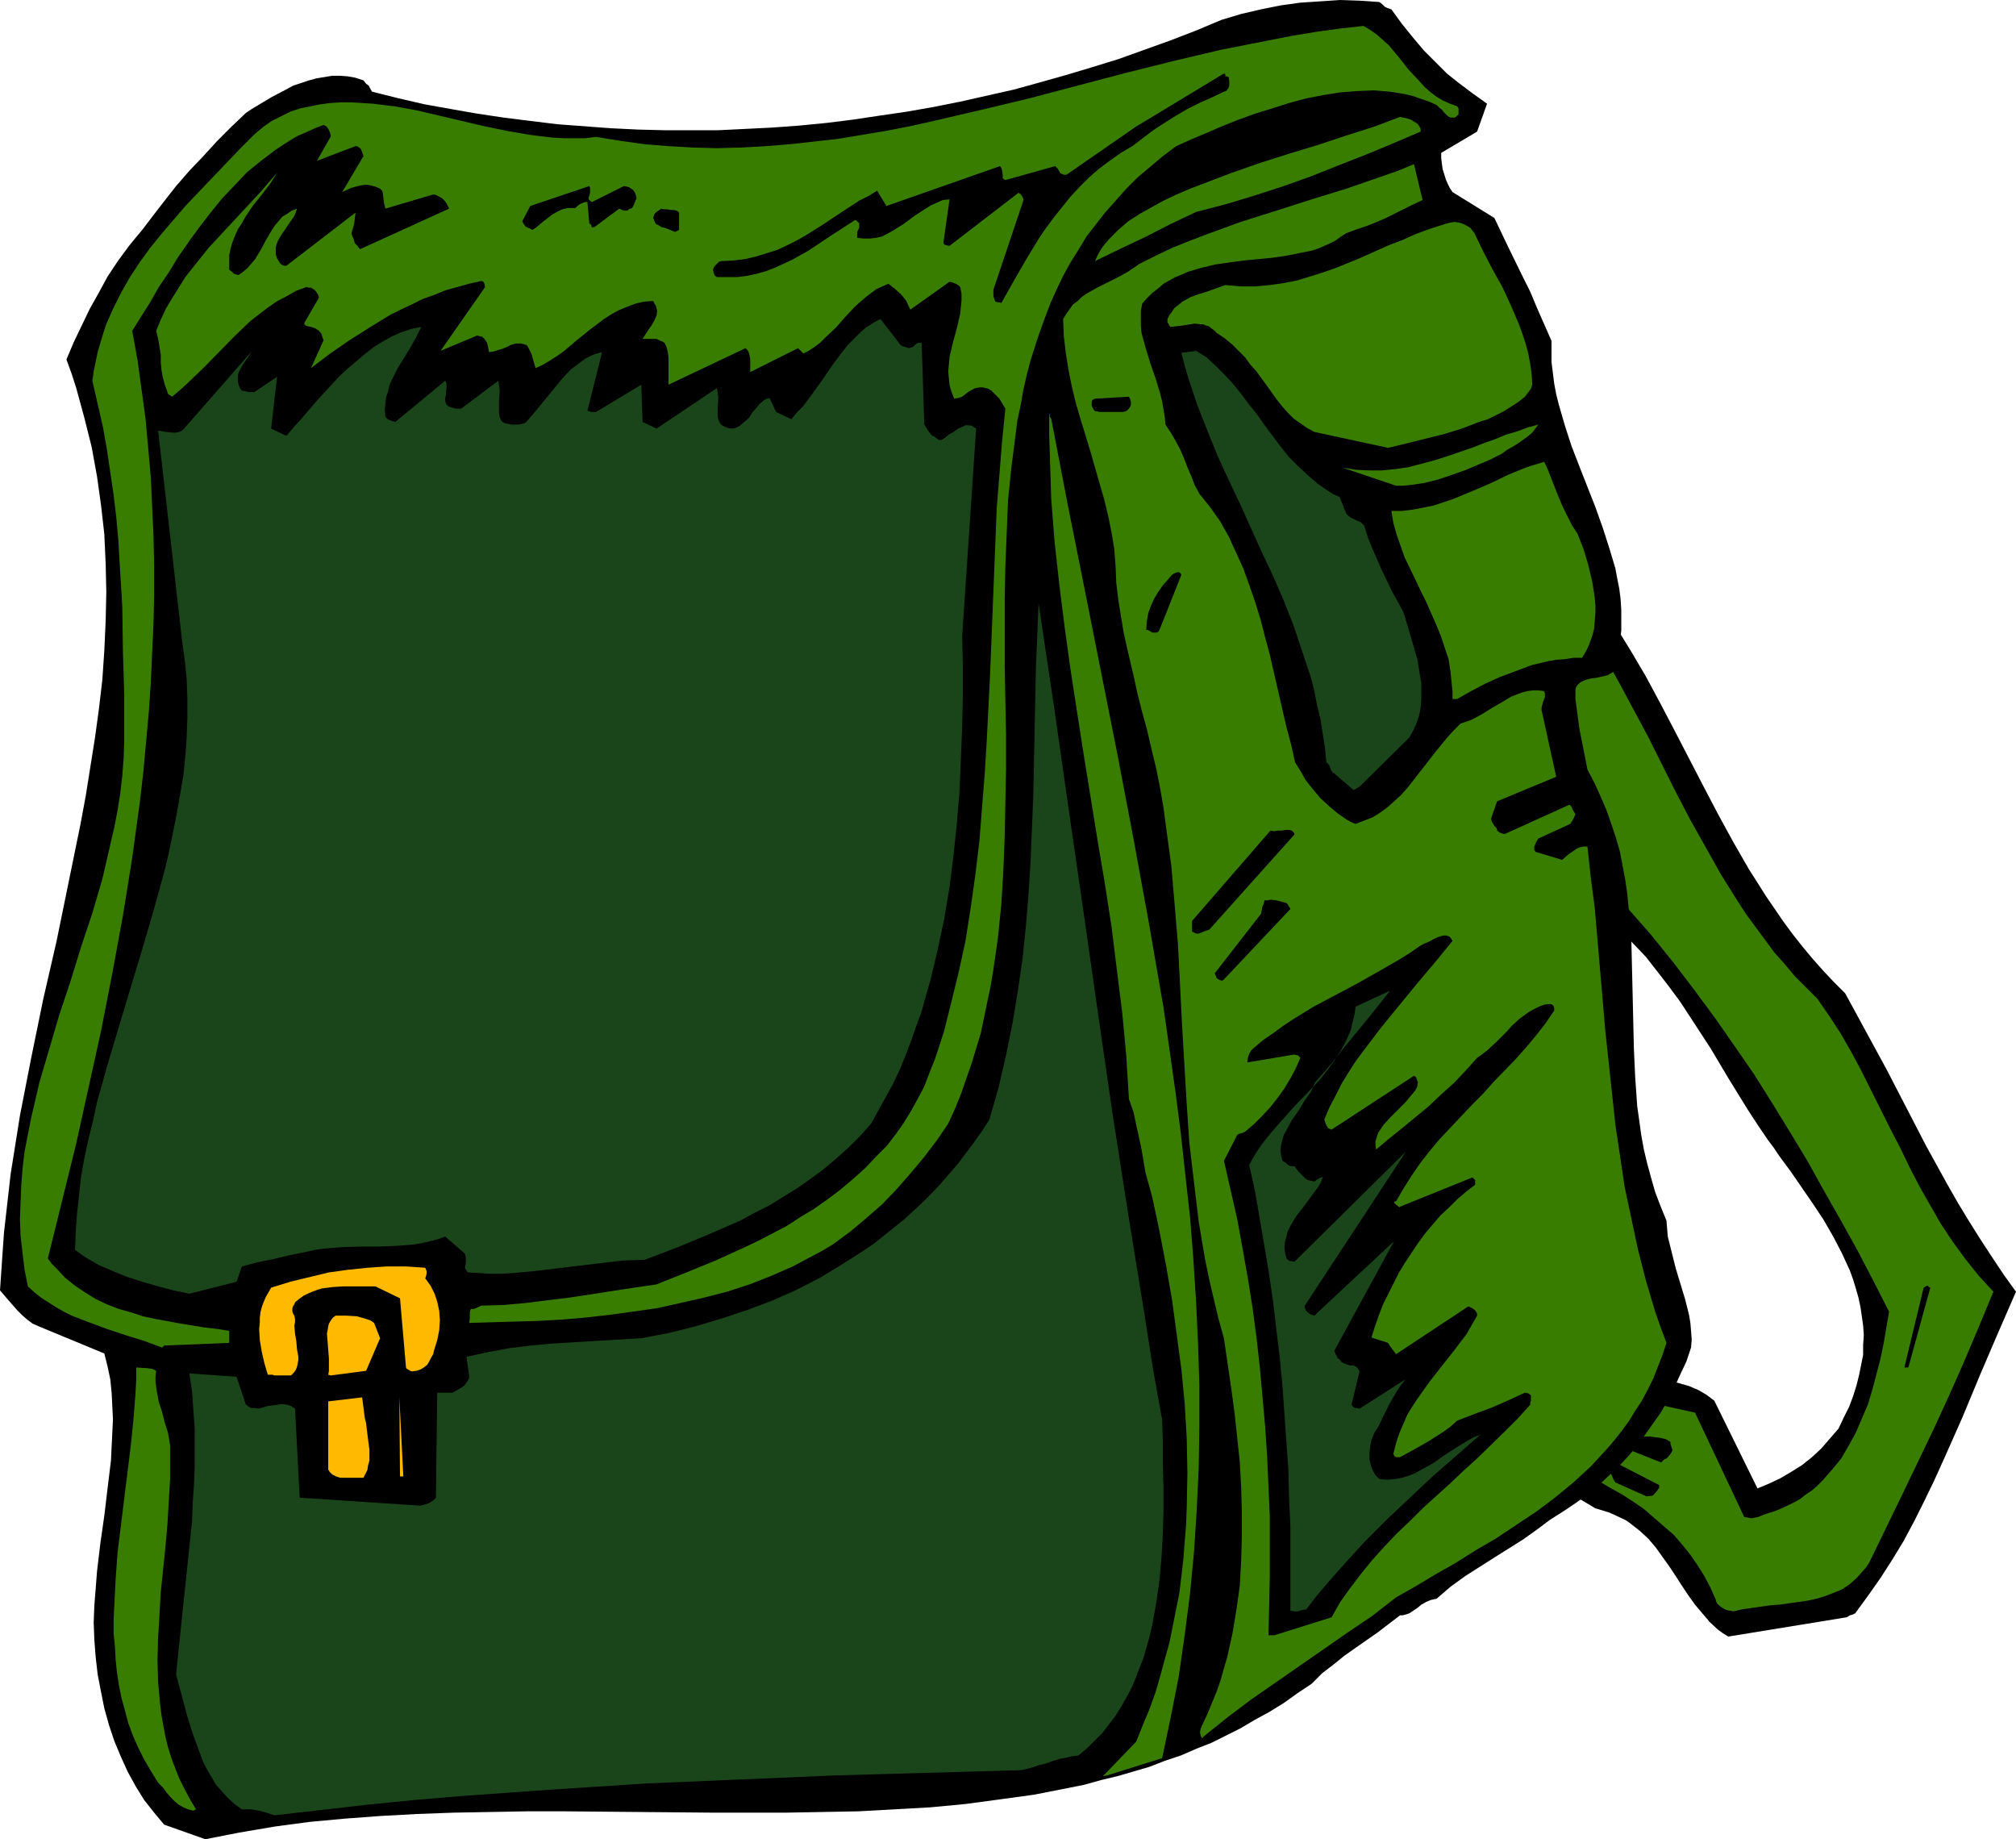
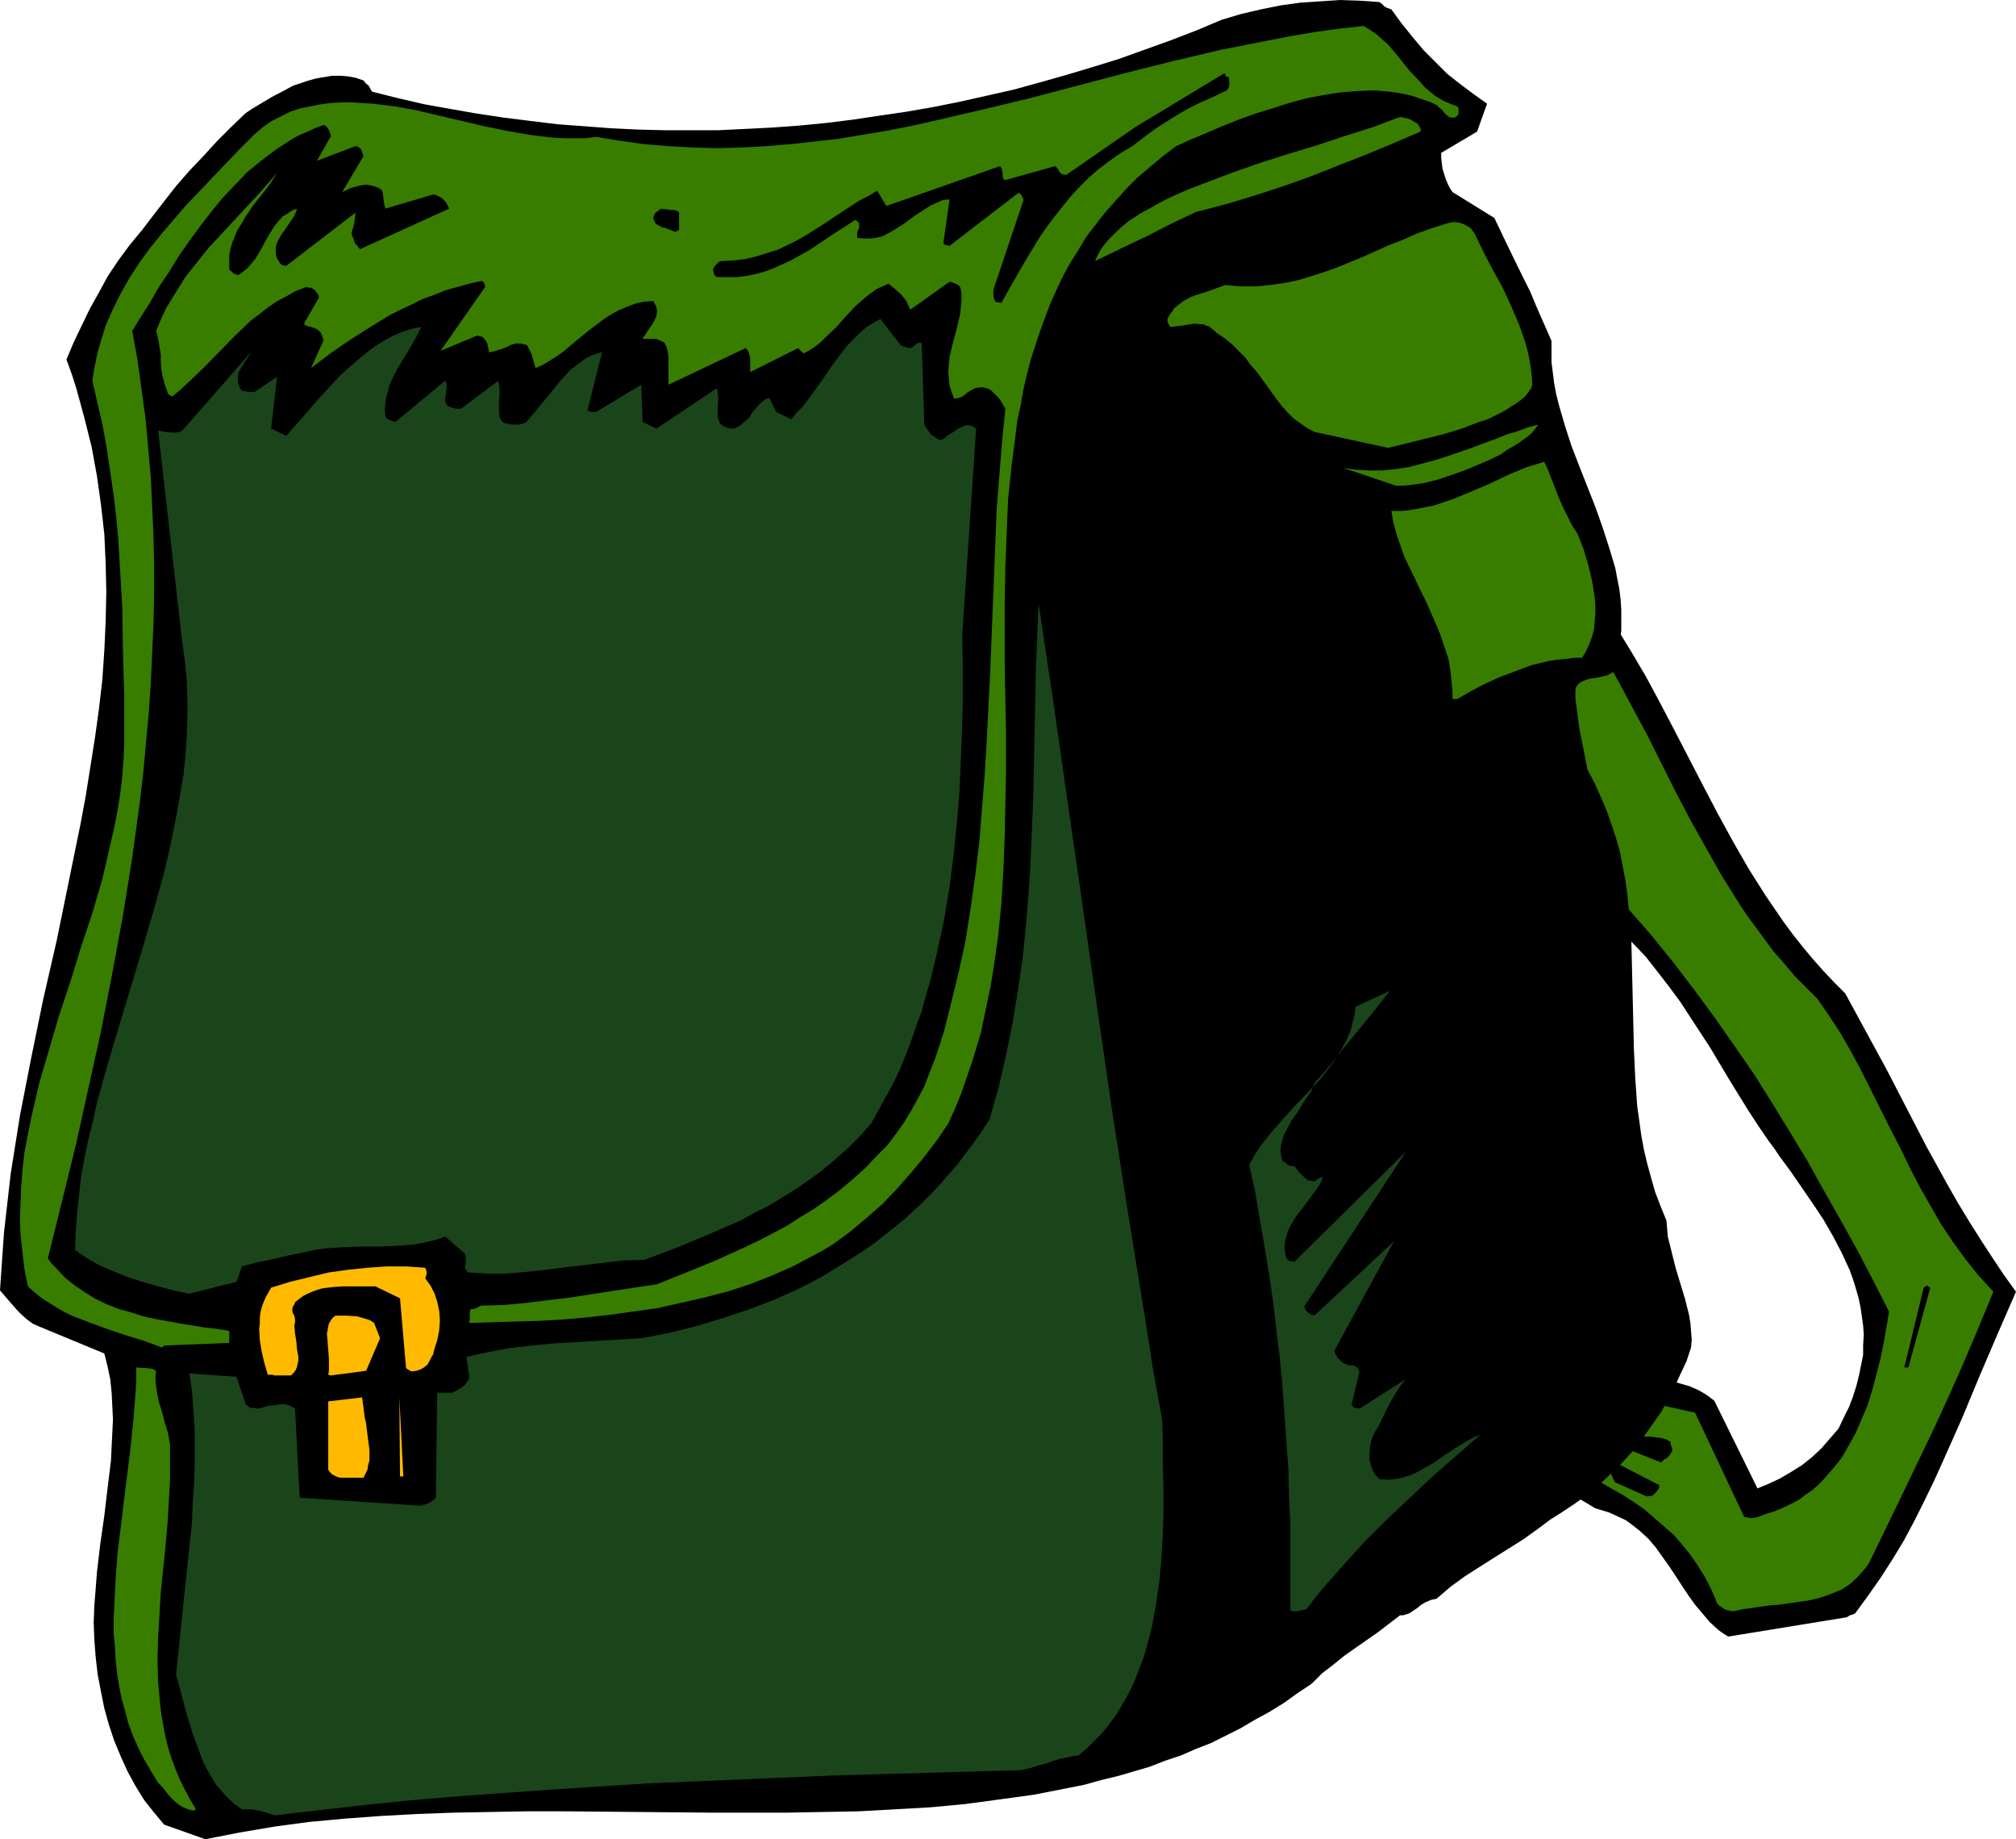
<svg xmlns="http://www.w3.org/2000/svg" xmlns:ns1="http://sodipodi.sourceforge.net/DTD/sodipodi-0.dtd" xmlns:ns2="http://www.inkscape.org/namespaces/inkscape" version="1.0" width="129.724mm" height="118.323mm" id="svg31" ns1:docname="Book Bag 04.wmf">
  <ns1:namedview id="namedview31" pagecolor="#ffffff" bordercolor="#000000" borderopacity="0.25" ns2:showpageshadow="2" ns2:pageopacity="0.0" ns2:pagecheckerboard="0" ns2:deskcolor="#d1d1d1" ns2:document-units="mm" />
  <defs id="defs1">
    <pattern id="WMFhbasepattern" patternUnits="userSpaceOnUse" width="6" height="6" x="0" y="0" />
  </defs>
  <path style="fill:#000000;fill-opacity:1;fill-rule:evenodd;stroke:none" d="m 420.321,397.928 28.765,-4.685 0.323,-0.162 0.485,-0.323 0.646,-0.162 0.646,-0.323 3.07,-4.201 3.07,-4.362 2.909,-4.524 2.747,-4.524 2.586,-4.847 2.424,-4.847 2.424,-5.008 2.262,-5.008 4.525,-10.178 4.363,-10.502 4.363,-10.178 4.363,-10.017 -2.909,-4.039 -2.909,-4.362 -2.747,-4.201 -2.747,-4.362 -2.747,-4.524 -2.586,-4.524 -5.171,-9.371 -9.696,-18.741 -5.01,-9.209 -5.01,-9.209 -2.747,-2.747 -2.586,-2.747 -2.586,-2.908 -2.424,-2.908 -2.424,-3.07 -2.262,-3.07 -4.202,-6.139 -4.202,-6.624 -3.717,-6.462 -3.717,-6.786 -3.555,-6.786 -6.949,-13.41 -3.555,-6.786 -3.555,-6.624 -3.717,-6.301 -3.878,-6.301 -4.04,-6.139 -2.101,-2.908 -2.262,-2.908 -0.162,-0.646 -0.162,-0.485 v -0.969 l -0.162,-0.969 v -0.969 l -0.323,-0.485 -0.323,-0.323 -0.323,-0.323 -0.485,-0.323 -0.97,-0.162 -0.97,-0.162 h -1.293 l -0.97,-0.162 -1.131,-0.323 -0.485,-0.323 -0.485,-0.323 h -0.485 l -0.485,0.323 -0.97,0.646 -0.323,5.332 -0.485,5.332 -0.808,11.148 -0.323,5.655 -0.323,5.655 -0.323,5.493 0.162,5.655 0.323,5.493 0.323,2.747 0.323,2.747 0.485,2.747 0.485,2.585 0.646,2.747 0.808,2.585 0.808,2.423 1.131,2.585 1.131,2.423 1.293,2.585 1.293,2.262 1.616,2.423 1.778,2.262 1.939,2.1 3.878,3.393 3.717,3.393 3.394,3.554 3.232,3.393 2.909,3.716 2.747,3.554 2.747,3.716 2.424,3.716 4.848,7.432 4.525,7.593 4.686,7.593 2.424,3.716 2.424,3.554 1.454,1.939 1.293,1.939 2.747,3.716 5.333,7.755 2.586,3.877 2.424,4.201 2.101,4.039 0.97,2.1 0.97,2.1 0.808,2.262 0.646,2.1 0.646,2.262 0.485,2.262 0.323,2.262 0.323,2.262 0.162,2.262 -0.162,2.423 v 2.423 l -0.485,2.423 -0.485,2.423 -0.646,2.585 -0.808,2.585 -0.97,2.585 -1.293,2.585 -1.293,2.747 -2.101,2.423 -2.101,2.423 -2.262,2.1 -2.424,1.939 -2.586,1.616 -2.747,1.616 -2.747,1.292 -2.747,1.131 -10.504,-21.326 -1.939,-1.454 -1.939,-1.131 -2.262,-0.969 -2.262,-0.646 -2.262,-0.646 -2.424,-0.485 -5.171,-0.808 -5.333,-0.646 -5.171,-0.969 -2.586,-0.485 -2.586,-0.808 -2.586,-0.808 -2.424,-1.131 -2.909,2.423 -2.747,2.423 -2.586,2.585 -2.424,2.908 -2.262,2.747 -2.262,2.908 -1.939,2.908 -1.778,3.07 v 0.646 l 0.162,0.646 0.162,0.485 h 0.162 v 0.162 l 3.394,1.616 3.555,1.616 3.717,1.454 7.434,3.07 3.555,1.777 3.555,1.777 3.232,1.939 1.616,0.485 1.616,0.485 1.454,0.646 2.747,1.292 1.131,0.808 2.262,1.777 2.101,1.939 1.778,2.1 1.616,2.262 1.616,2.262 1.616,2.423 1.454,2.262 1.616,2.423 1.616,2.262 1.778,2.1 1.778,2.1 2.101,1.939 1.131,0.808 z" id="path1" />
  <path style="fill:#387d00;fill-opacity:1;fill-rule:evenodd;stroke:none" d="m 421.614,391.789 2.101,-0.485 2.262,-0.323 4.525,-0.646 2.262,-0.162 2.262,-0.323 4.525,-0.646 2.262,-0.485 2.101,-0.646 2.101,-0.808 1.939,-0.808 1.939,-1.292 1.616,-1.454 1.616,-1.777 0.808,-0.969 0.646,-0.969 7.918,-16.318 7.757,-16.156 3.717,-8.078 3.717,-8.401 3.555,-8.401 3.555,-8.563 -1.778,-1.939 -1.778,-1.939 -3.232,-4.039 -3.07,-4.201 -2.909,-4.362 -2.586,-4.524 -2.586,-4.524 -2.424,-4.685 -2.262,-4.685 -2.424,-4.685 -2.424,-4.847 -4.686,-9.371 -2.424,-4.524 -2.586,-4.524 -2.747,-4.201 -2.909,-4.201 -2.747,-2.747 -2.747,-2.747 -2.424,-2.908 -2.586,-2.908 -2.262,-3.07 -2.262,-3.07 -2.262,-3.07 -2.101,-3.231 -4.04,-6.463 -3.717,-6.624 -3.717,-6.624 -3.555,-6.786 -3.394,-6.786 -3.394,-6.786 -3.555,-6.624 -3.555,-6.624 -3.555,-6.301 -4.04,-6.139 -1.939,-3.07 -2.101,-2.908 -2.262,-2.908 -2.262,-2.747 -0.485,4.039 -0.485,3.877 -0.323,4.039 -0.323,4.201 v 4.039 4.201 l 0.323,4.201 0.162,4.039 0.485,4.201 0.485,4.201 0.646,4.201 0.808,4.039 0.97,4.201 0.97,4.039 1.131,3.877 1.293,4.039 6.302,6.624 6.141,6.786 5.818,6.624 5.494,6.786 5.171,6.786 5.01,6.786 4.848,6.947 4.686,6.786 4.363,6.947 4.363,7.109 4.202,6.947 4.04,7.27 4.04,7.109 4.04,7.27 3.878,7.432 3.878,7.593 -1.293,7.593 -0.808,3.877 -0.97,3.716 -0.97,3.716 -1.131,3.716 -1.454,3.393 -1.454,3.393 -1.778,3.231 -1.778,3.07 -2.262,2.747 -2.262,2.585 -1.293,1.292 -1.293,1.131 -1.454,0.969 -1.454,1.131 -1.454,0.808 -1.616,0.808 -1.778,0.808 -1.616,0.646 -1.131,0.323 -0.97,0.323 -0.808,0.323 -0.808,0.323 -0.808,0.162 -0.808,0.162 -0.808,-0.162 -0.97,-0.162 -11.958,-25.365 -32.32,-7.109 -12.12,12.117 0.323,0.808 0.485,0.646 0.485,0.646 0.646,0.485 1.616,0.969 1.616,0.808 1.778,0.646 1.939,0.808 1.778,0.808 1.454,0.969 3.07,1.292 2.909,1.292 2.909,1.454 2.747,1.616 2.909,1.616 2.747,1.777 2.586,1.777 2.424,2.1 2.424,2.1 2.424,2.1 2.101,2.423 1.939,2.423 1.778,2.585 1.616,2.585 1.454,2.747 1.293,2.908 0.162,0.646 0.323,0.485 0.323,0.323 0.646,0.485 0.485,0.323 0.646,0.323 0.808,0.162 z" id="path2" />
  <path style="fill:#000000;fill-opacity:1;fill-rule:evenodd;stroke:none" d="m 401.899,363.677 0.162,-0.162 0.162,-0.162 0.162,-0.162 0.323,-0.323 0.485,-0.646 0.323,-0.485 v -0.646 l -10.666,-5.493 -0.323,0.162 -0.323,0.323 -0.323,0.646 -0.323,0.808 0.162,0.646 0.323,0.646 0.323,0.808 0.485,0.808 7.595,3.393 z" id="path3" />
  <path style="fill:#000000;fill-opacity:1;fill-rule:evenodd;stroke:none" d="m 404.808,354.791 0.485,-0.162 0.485,-0.485 0.485,-0.646 0.323,-0.485 0.162,-0.485 -0.162,-0.485 -0.162,-0.485 -0.162,-0.485 v -0.485 l -1.131,-0.646 -1.293,-0.323 -1.293,-0.162 -1.293,-0.162 h -2.747 l -1.454,-0.323 -1.293,-0.485 -0.485,0.162 -0.323,0.162 -0.323,0.323 -0.162,0.323 -0.323,0.969 -0.323,1.131 10.181,4.039 z" id="path4" />
  <path style="fill:#000000;fill-opacity:1;fill-rule:evenodd;stroke:none" d="m 464.115,332.495 5.333,-19.387 -0.323,-0.162 v 0 l -0.162,-0.162 v 0 l -0.162,-0.162 h -0.162 l -0.323,0.162 -0.485,0.323 -4.686,19.387 z" id="path5" />
  <path style="fill:#000000;fill-opacity:1;fill-rule:evenodd;stroke:none" d="m 49.934,447.205 8.242,-1.616 8.565,-1.454 8.403,-1.131 8.726,-0.808 8.726,-0.646 8.888,-0.485 8.888,-0.323 8.888,-0.162 8.888,-0.162 h 9.05 l 36.037,0.323 h 17.938 l 8.888,-0.162 8.726,-0.162 8.726,-0.485 8.726,-0.485 8.565,-0.808 8.403,-1.131 8.242,-1.131 8.242,-1.616 4.04,-0.808 4.04,-1.131 4.04,-0.969 3.878,-1.131 3.878,-1.131 3.717,-1.454 3.878,-1.292 3.717,-1.616 3.717,-1.454 3.555,-1.777 3.555,-1.777 3.555,-2.1 3.555,-1.939 3.394,-2.1 3.394,-2.423 3.394,-2.262 2.586,-2.585 2.747,-2.1 2.586,-2.1 2.747,-1.939 5.333,-3.716 2.747,-2.1 2.747,-2.1 h 0.646 l 0.646,-0.162 0.97,-0.323 0.97,-0.646 0.97,-0.646 0.97,-0.808 1.131,-0.646 1.131,-0.485 1.454,-0.323 3.394,-2.908 3.555,-2.585 3.555,-2.262 3.555,-2.262 6.949,-4.362 3.394,-2.423 3.232,-2.423 3.07,-1.939 2.909,-1.939 2.909,-2.1 2.747,-2.262 2.424,-2.262 2.586,-2.423 2.262,-2.423 2.262,-2.585 1.939,-2.747 1.939,-2.747 1.939,-2.747 1.616,-2.908 1.616,-3.07 1.454,-3.231 1.454,-3.07 1.131,-3.393 0.162,-1.939 -0.162,-2.1 -0.162,-1.939 -0.323,-1.939 -0.97,-3.877 -1.131,-3.716 -1.131,-3.716 -0.97,-3.877 -0.97,-3.877 -0.162,-1.939 -0.162,-1.939 -1.454,-3.554 -1.293,-3.393 -0.97,-3.393 -0.97,-3.554 -0.808,-3.393 -0.646,-3.554 -0.485,-3.554 -0.485,-3.393 -0.485,-6.947 -0.323,-6.947 -0.162,-6.947 -0.162,-6.947 -0.162,-6.786 -0.162,-6.947 -0.646,-6.786 -0.323,-3.393 -0.485,-3.393 -0.646,-3.393 -0.646,-3.393 -0.97,-3.393 -1.131,-3.393 -1.131,-3.231 -1.454,-3.393 -1.454,-3.231 -1.778,-3.393 -0.97,-5.008 -0.97,-4.847 -0.323,-2.423 -0.323,-2.423 -0.323,-2.423 v -2.262 l 0.162,-0.646 0.323,-0.485 0.485,-0.485 0.485,-0.323 1.131,-0.485 1.293,-0.323 1.293,-0.162 1.454,-0.323 1.293,-0.323 0.485,-0.323 0.646,-0.323 0.646,-2.585 0.646,-2.423 0.485,-2.585 0.323,-2.585 v -2.585 -2.423 l -0.162,-2.585 -0.323,-2.585 -0.485,-2.423 -0.485,-2.585 -1.454,-4.847 -1.616,-5.008 -1.778,-5.008 -3.878,-9.855 -1.939,-5.008 -1.616,-5.008 -1.454,-5.008 -0.646,-2.585 -0.485,-2.585 -0.323,-2.585 -0.323,-2.585 v -2.585 -2.585 l -1.778,-4.039 -1.778,-4.039 -1.616,-3.877 -1.778,-3.554 -3.555,-7.27 -3.394,-7.109 -10.181,-6.301 -0.646,-0.969 -0.485,-0.969 -0.485,-1.131 -0.808,-2.585 -0.162,-1.292 -0.162,-1.292 v -1.292 l 8.726,-5.17 2.424,-6.786 -3.394,-2.423 -3.232,-2.423 -3.07,-2.423 -2.747,-2.747 -2.909,-2.908 -2.586,-3.07 -2.747,-3.393 -2.586,-3.554 -0.485,-0.162 -0.485,-0.162 -0.646,-0.323 -0.646,-0.646 -0.646,-0.485 L 330.633,0.162 325.947,0 l -4.848,0.323 -4.848,0.323 -4.686,0.646 -4.848,0.969 -4.848,1.131 -4.848,1.454 -6.141,2.585 -6.302,2.423 -6.302,2.262 -6.302,2.262 -6.302,1.939 -6.464,1.939 -6.302,1.777 -6.464,1.777 -6.464,1.454 -6.464,1.454 -6.464,1.292 -6.464,1.131 -6.626,0.969 -6.464,0.969 -6.464,0.808 -6.626,0.646 -6.626,0.485 -6.464,0.323 -6.626,0.323 h -6.464 -6.626 l -6.464,-0.162 -6.626,-0.323 -6.464,-0.485 -6.464,-0.485 -6.626,-0.808 -6.464,-0.808 -6.464,-0.969 -6.464,-1.131 -6.302,-1.131 -6.302,-1.454 -6.464,-1.616 -0.485,-0.808 -0.323,-0.646 -0.646,-0.485 -0.646,-0.808 -1.939,-0.646 -1.778,-0.323 -1.939,-0.162 h -1.939 l -1.939,0.323 -1.939,0.323 -1.778,0.485 -1.939,0.646 -1.939,0.646 -1.778,0.969 -3.394,1.777 -3.232,1.939 -1.616,0.969 -1.454,0.969 -3.555,3.393 -3.394,3.393 -3.394,3.716 -3.394,3.554 -3.232,3.716 -2.909,3.716 -2.747,3.554 -2.586,3.393 -1.616,1.939 -1.454,1.777 -2.747,3.716 -2.586,3.877 -2.101,3.877 -2.262,4.039 -1.939,4.039 -1.939,4.039 -1.778,4.201 1.293,3.554 1.131,3.554 0.97,3.554 0.97,3.554 1.778,7.109 1.293,7.109 0.97,6.947 0.808,7.109 0.323,7.109 0.162,6.947 -0.162,7.109 -0.323,7.109 -0.485,7.109 -0.808,6.947 -0.97,7.109 -1.131,7.109 -1.131,7.109 -1.293,6.947 -2.909,14.217 -2.909,14.217 -3.232,14.056 -2.909,14.217 -2.747,14.056 -1.131,7.109 -1.131,7.109 -0.808,7.109 -0.808,7.109 -0.485,6.947 L 0,313.754 l 0.97,1.131 0.97,1.131 2.262,2.585 1.131,1.131 1.293,1.131 1.293,0.969 1.454,0.646 15.998,6.624 0.808,3.231 0.646,3.07 0.323,3.231 0.162,3.231 0.162,3.231 -0.162,3.393 -0.162,3.231 -0.162,3.393 -0.808,6.624 -0.808,6.786 -0.97,6.786 -0.808,6.786 -0.323,4.201 -0.323,4.039 -0.162,4.201 0.162,4.201 0.323,4.201 0.485,4.201 0.808,4.201 0.808,4.039 1.131,4.039 1.293,3.877 1.616,3.877 1.616,3.554 1.939,3.554 2.101,3.393 2.424,3.07 2.424,2.908 z" id="path6" />
  <path style="fill:#387d00;fill-opacity:1;fill-rule:evenodd;stroke:none" d="m 47.026,440.258 0.646,-0.323 -1.454,-2.423 -1.293,-2.423 -1.293,-2.585 -0.97,-2.423 -0.97,-2.585 -0.808,-2.585 -0.646,-2.585 -0.485,-2.585 -0.485,-2.747 -0.323,-2.585 -0.485,-5.332 -0.162,-5.493 0.162,-5.493 0.323,-5.493 0.323,-5.493 1.131,-10.986 0.485,-5.493 0.323,-5.493 0.323,-5.493 v -5.332 -1.454 -1.454 l -0.485,-2.908 -0.808,-2.585 -0.646,-2.585 -0.808,-2.423 -0.485,-2.585 -0.323,-2.423 v -1.292 l 0.162,-1.292 -0.97,-0.485 -1.293,-0.162 -2.586,-0.162 v 3.07 l -0.162,3.07 -0.485,6.301 -0.646,6.301 -0.808,6.624 -0.808,6.462 -0.808,6.624 -0.808,6.463 -0.485,6.624 -0.323,6.463 -0.162,3.393 v 3.231 l 0.323,3.231 0.162,3.07 0.323,3.231 0.485,3.07 0.646,3.231 0.808,2.908 0.808,3.07 1.131,3.07 1.293,2.908 1.454,2.908 1.616,2.747 1.778,2.908 1.131,1.131 0.485,0.646 0.485,0.646 0.97,1.131 0.97,0.969 0.97,0.808 1.131,0.646 1.131,0.485 z" id="path7" />
-   <path style="fill:#387d00;fill-opacity:1;fill-rule:evenodd;stroke:none" d="m 269.225,431.695 13.413,-4.201 2.101,-10.017 1.939,-9.855 1.454,-10.178 1.293,-10.017 0.97,-10.178 0.646,-10.017 0.485,-10.178 0.162,-10.178 v -10.178 l -0.323,-10.178 -0.485,-10.178 -0.646,-10.178 -0.808,-10.178 -1.131,-10.178 -1.131,-10.34 -1.293,-10.017 -1.454,-10.34 -1.454,-10.178 -3.555,-20.518 -3.717,-20.357 -3.878,-20.357 -8.08,-40.714 -4.04,-20.195 -3.878,-20.195 -0.162,-0.808 -0.323,-0.485 v -0.485 l -0.162,-0.162 v 5.008 l 0.162,5.17 0.162,5.17 0.162,5.17 0.808,10.34 1.131,10.34 1.293,10.34 1.454,10.502 1.616,10.502 1.616,10.34 3.394,21.003 1.778,10.502 1.616,10.502 1.293,10.502 1.293,10.34 0.97,10.34 0.646,10.502 1.131,3.231 0.646,3.07 0.646,2.908 0.646,3.07 0.97,5.655 0.808,2.908 0.808,2.908 1.778,8.401 1.616,8.401 1.454,8.401 1.131,8.401 1.131,8.401 0.808,8.401 0.485,8.401 0.162,8.401 -0.162,8.401 -0.162,4.201 -0.323,4.039 -0.323,4.201 -0.485,4.201 -0.485,4.039 -0.808,4.039 -0.808,4.039 -0.808,4.039 -1.131,4.039 -1.131,4.201 -1.131,3.877 -1.454,4.039 -1.616,3.877 -1.616,4.039 -8.08,8.401 z" id="path8" />
  <path style="fill:#ffba00;fill-opacity:1;fill-rule:evenodd;stroke:none" d="M 82.739,359.315 H 88.395 l 0.485,-0.969 0.485,-0.969 0.162,-1.131 0.323,-1.131 v -1.292 -1.292 l -0.323,-2.423 -0.323,-2.585 -0.162,-1.454 -0.323,-1.292 -0.323,-2.585 -0.323,-2.423 -8.242,0.969 v 16.641 l 0.162,0.162 0.162,0.323 0.646,0.646 0.97,0.485 0.485,0.162 z" id="path9" />
  <path style="fill:#ffba00;fill-opacity:1;fill-rule:evenodd;stroke:none" d="m 98.091,358.992 -0.97,-19.226 0.162,19.226 z" id="path10" />
  <path style="fill:#ffba00;fill-opacity:1;fill-rule:evenodd;stroke:none" d="m 66.741,334.434 h 4.04 l 0.646,-0.646 0.485,-0.646 0.323,-0.808 0.162,-0.808 0.162,-0.808 v -0.808 l -0.323,-1.777 -0.162,-1.939 -0.323,-1.939 -0.162,-1.939 0.162,-0.808 v -0.808 l -0.162,-0.808 -0.323,-0.485 -0.162,-0.485 v -0.485 -0.323 l 0.162,-0.485 0.323,-0.485 0.162,-0.485 0.97,-0.808 1.131,-0.808 0.97,-0.485 1.131,-0.485 1.293,-0.485 1.131,-0.323 2.586,-0.323 2.586,-0.162 h 7.757 l 5.979,2.908 1.454,16.802 0.162,0.323 0.323,0.162 0.485,0.323 0.485,0.162 1.131,-0.162 0.97,-0.323 0.808,-0.485 0.808,-0.646 0.485,-0.808 0.485,-0.969 0.485,-0.808 0.162,-0.808 0.808,-2.585 0.485,-2.423 0.162,-2.423 -0.162,-2.262 -0.485,-2.262 -0.646,-1.939 -0.97,-1.939 -1.293,-1.777 0.162,-0.485 0.162,-0.646 v -0.646 l -0.323,-0.808 -4.686,-0.323 h -4.686 l -4.686,0.323 -4.686,0.485 -4.686,0.646 -4.686,1.131 -4.686,1.131 -4.686,1.454 -0.646,1.131 -0.646,1.131 -0.485,1.131 -0.485,1.292 -0.323,1.292 -0.162,1.292 v 1.292 l -0.162,1.454 0.162,2.747 0.485,2.908 0.646,2.747 0.808,2.747 h 0.646 0.162 0.323 z" id="path11" />
  <path style="fill:#ffba00;fill-opacity:1;fill-rule:evenodd;stroke:none" d="m 80.477,334.434 8.565,-1.131 3.394,-7.917 -1.454,-3.716 -0.97,-0.646 -0.97,-0.323 -1.131,-0.323 -1.131,-0.323 -2.586,-0.162 h -2.586 l -0.646,0.485 -0.485,0.646 -0.485,0.808 -0.162,0.646 -0.162,0.969 -0.162,0.808 0.162,1.939 0.162,2.1 0.162,1.939 v 2.1 0.969 l -0.162,0.969 z" id="path12" />
  <path style="fill:#387d00;fill-opacity:1;fill-rule:evenodd;stroke:none" d="m 39.915,327.164 15.837,-0.646 v -2.908 l -2.909,-0.485 -2.909,-0.323 -5.979,-0.969 -6.141,-1.131 -3.07,-0.646 -2.909,-0.969 -2.909,-0.808 -2.909,-1.131 -2.747,-1.292 -2.586,-1.616 -2.424,-1.616 -2.424,-1.939 -2.101,-2.262 -1.131,-1.131 -0.97,-1.292 3.394,-13.733 3.394,-13.733 3.07,-13.894 3.07,-13.894 2.747,-14.056 2.586,-14.056 2.262,-14.056 0.97,-7.109 0.97,-7.109 0.808,-7.109 0.646,-7.109 0.646,-7.109 0.485,-7.109 0.323,-7.109 0.323,-7.109 0.162,-7.109 v -7.109 l -0.162,-7.27 -0.323,-7.109 -0.323,-6.947 -0.646,-7.27 -0.646,-7.109 -0.97,-7.109 -0.97,-7.109 -1.293,-7.109 2.101,-3.393 2.262,-3.554 2.101,-3.716 2.424,-3.554 2.262,-3.716 2.586,-3.716 2.586,-3.554 2.747,-3.554 2.747,-3.393 3.07,-3.231 3.07,-3.231 3.394,-2.747 3.394,-2.585 1.939,-1.292 1.778,-1.131 1.939,-1.131 1.939,-0.808 2.101,-0.969 2.101,-0.808 0.323,0.162 0.323,0.162 0.485,0.646 0.323,0.646 0.162,0.485 0.162,0.646 -3.394,5.978 9.373,-3.554 h 0.323 l 0.323,0.162 0.646,0.485 0.323,0.808 0.323,0.969 -5.171,8.724 2.101,-0.969 1.131,-0.323 1.293,-0.323 1.293,-0.162 1.131,0.162 1.131,0.323 1.131,0.485 0.485,0.485 0.162,0.485 0.162,1.292 0.162,1.292 0.162,0.646 0.162,0.646 11.474,-3.393 h 0.646 l 0.646,0.323 0.646,0.323 0.485,0.323 0.485,0.485 0.485,0.646 0.646,1.292 -21.654,9.855 -0.323,-0.323 -0.323,-0.485 -0.646,-0.646 -0.323,-1.131 -0.323,-0.646 -0.162,-0.646 0.323,-1.131 0.323,-1.131 0.162,-1.292 0.162,-1.454 -16.806,12.925 h -0.485 l -0.485,-0.162 -0.485,-0.323 -0.323,-0.485 -0.485,-0.808 -0.323,-0.969 v -0.808 -0.808 l 0.162,-0.808 0.323,-0.808 0.808,-1.454 1.131,-1.616 0.97,-1.454 1.131,-1.616 0.323,-0.808 0.323,-0.969 -1.293,0.485 -1.131,0.808 -1.131,0.646 -0.808,0.969 -0.97,1.131 -0.646,0.969 -1.454,2.423 -1.293,2.423 -1.454,2.423 -0.97,1.131 -0.808,0.969 -1.131,0.969 -1.131,0.808 -0.646,-0.162 -0.485,-0.162 -0.485,-0.485 -0.646,-0.485 v -1.777 -1.777 l 0.323,-1.616 0.485,-1.616 0.646,-1.616 0.646,-1.454 0.97,-1.454 0.808,-1.454 1.939,-2.908 2.101,-2.585 2.101,-2.747 1.616,-2.585 -4.04,4.685 -4.202,4.524 -4.202,4.524 -4.202,4.524 -3.878,4.847 -1.778,2.262 -1.616,2.585 -1.616,2.585 -1.454,2.423 -1.293,2.747 -1.131,2.747 0.485,1.939 0.323,1.939 0.323,1.939 v 1.939 l 0.162,1.777 0.323,1.777 0.485,1.777 0.646,1.777 v 0.162 l 0.162,0.323 0.485,0.323 0.485,0.323 1.939,-1.616 1.939,-1.777 3.878,-3.716 7.434,-7.593 3.878,-3.716 2.101,-1.616 2.101,-1.616 2.101,-1.454 2.424,-1.292 2.262,-1.292 2.586,-0.969 0.646,0.162 h 0.485 l 0.808,0.485 0.323,0.323 0.323,0.485 0.323,0.485 0.162,0.646 -3.555,6.139 v 0.323 l 0.323,0.323 0.485,0.162 0.808,0.162 0.97,0.323 0.808,0.485 0.485,0.485 0.323,0.485 0.162,0.646 0.323,0.808 -3.07,6.786 4.686,-3.554 4.686,-3.231 4.848,-3.07 5.01,-3.07 2.586,-1.292 2.747,-1.292 2.586,-1.292 2.747,-0.969 2.747,-1.131 2.909,-0.808 2.909,-0.808 2.909,-0.646 h 0.323 l 0.323,0.323 0.162,0.323 0.162,0.808 -10.827,15.51 8.888,-3.716 0.646,0.162 0.646,0.162 0.485,0.485 0.323,0.485 0.323,0.485 0.162,0.646 0.323,1.616 1.131,-0.162 0.97,-0.323 1.131,-0.323 1.131,-0.485 0.97,-0.485 1.131,-0.323 h 1.293 l 0.646,0.162 0.646,0.162 0.323,0.323 0.323,0.646 0.323,0.646 0.323,0.646 0.485,1.777 0.485,1.616 1.778,-0.808 1.616,-0.969 1.778,-1.131 1.616,-1.131 3.232,-2.747 1.616,-1.292 1.616,-1.292 3.394,-2.585 1.778,-1.131 1.778,-0.969 1.939,-0.808 2.101,-0.808 2.101,-0.485 2.262,-0.162 0.323,0.646 0.323,0.485 0.162,0.646 0.162,0.646 -0.162,1.131 -0.485,1.131 -0.646,1.131 -0.808,1.131 -1.454,2.262 h 3.394 l 0.97,0.485 0.485,0.162 0.485,0.323 0.485,0.969 0.323,1.292 0.162,1.292 v 1.292 1.292 4.039 l 18.746,-8.886 0.485,0.485 0.323,0.646 0.162,0.646 0.162,0.808 v 1.616 1.616 l 11.635,-5.816 0.485,0.485 0.323,0.323 0.485,0.485 1.293,-0.646 1.454,-0.969 1.293,-0.969 1.293,-1.292 2.586,-2.423 2.262,-2.585 2.424,-2.585 1.293,-1.131 1.293,-1.131 1.293,-0.969 1.293,-0.969 1.454,-0.646 1.454,-0.646 1.616,1.292 1.454,1.292 0.646,0.808 0.646,0.808 0.485,1.131 0.485,0.969 9.534,-6.786 0.646,0.162 0.808,0.323 0.646,0.323 0.485,0.485 0.323,1.616 v 1.616 l -0.162,1.616 -0.162,1.616 -0.808,3.554 -0.97,3.554 -0.808,3.393 -0.162,1.777 -0.162,1.777 0.162,1.777 0.162,1.616 0.485,1.616 0.646,1.616 0.97,-0.162 0.97,-0.323 1.454,-1.131 0.808,-0.485 0.97,-0.485 1.131,-0.162 h 0.646 l 0.646,0.162 0.646,0.162 0.808,0.485 0.646,0.646 0.646,0.646 0.646,0.646 0.485,0.808 0.485,0.808 0.485,0.808 -0.808,8.078 -0.646,8.078 -0.646,8.078 -0.323,8.078 -0.646,16.156 -0.646,16.156 -0.808,15.995 -0.485,8.078 -0.646,8.078 -0.646,8.24 -0.97,8.078 -1.131,8.078 -1.293,8.24 -1.616,7.432 -1.778,7.27 -1.778,7.109 -1.131,3.554 -1.131,3.393 -1.293,3.231 -1.293,3.393 -1.616,3.07 -1.616,2.908 -1.778,2.908 -1.939,2.747 -2.101,2.747 -2.424,2.423 -2.909,3.07 -3.07,2.747 -3.07,2.585 -3.232,2.423 -3.232,2.262 -3.232,1.939 -3.232,2.1 -3.394,1.777 -3.394,1.777 -3.394,1.616 -7.11,3.231 -7.11,2.908 -7.272,2.908 -5.494,0.808 -5.333,0.808 -5.171,0.808 -5.333,0.808 -5.333,0.646 -5.171,0.646 -5.333,0.485 -5.494,0.162 -0.97,0.485 -0.808,0.323 h -0.323 -0.323 l -0.162,0.162 v 0 l -0.162,0.646 v 1.616 l -0.162,0.969 5.494,-0.162 5.494,-0.162 5.656,-0.162 5.818,-0.323 5.656,-0.485 5.818,-0.646 5.818,-0.808 5.818,-0.808 5.818,-1.292 5.656,-1.292 5.656,-1.454 5.494,-1.777 5.333,-2.1 5.171,-2.262 2.424,-1.292 2.424,-1.292 2.424,-1.292 2.424,-1.454 4.202,-3.07 4.04,-3.393 3.878,-3.393 3.555,-3.716 3.394,-3.877 3.232,-3.877 3.07,-4.039 2.747,-4.039 1.616,-3.554 1.454,-3.554 1.293,-3.716 1.293,-3.716 1.131,-3.716 1.131,-3.716 0.808,-3.877 1.616,-7.755 0.646,-3.877 1.131,-7.917 0.808,-8.078 0.485,-8.078 0.323,-8.24 0.162,-8.24 0.162,-8.24 v -8.24 l -0.323,-16.641 v -8.24 -8.078 l 0.162,-8.078 0.323,-8.078 0.323,-7.917 0.808,-7.917 0.97,-7.593 0.485,-3.877 0.808,-3.716 0.646,-3.716 0.808,-3.554 0.97,-3.716 1.131,-3.554 1.131,-3.393 1.293,-3.554 1.293,-3.393 1.454,-3.231 1.616,-3.393 1.778,-3.231 1.939,-3.07 1.939,-3.231 2.262,-2.908 2.262,-2.908 2.586,-2.908 2.586,-2.908 2.747,-2.747 3.07,-2.585 3.07,-2.585 3.232,-2.423 3.555,-1.616 3.878,-1.616 3.717,-1.616 4.04,-1.616 4.04,-1.454 4.202,-1.292 4.04,-1.292 4.202,-1.131 4.202,-0.808 4.04,-0.646 4.202,-0.323 4.04,-0.162 1.939,0.162 1.939,0.162 2.101,0.323 1.778,0.323 1.939,0.485 1.778,0.646 1.939,0.646 1.778,0.808 0.646,0.646 0.646,0.485 0.485,0.646 0.485,0.485 0.323,0.323 0.485,0.323 0.323,0.162 h 0.485 0.485 l 0.323,-0.162 0.323,-0.323 0.323,-0.323 v -0.485 -0.485 -0.485 l -0.323,-0.485 -1.778,-0.646 -1.778,-0.808 -1.616,-0.969 -1.454,-1.131 -1.293,-1.131 -1.293,-1.454 -2.586,-2.747 -2.424,-3.07 -2.424,-2.908 -1.454,-1.292 -1.454,-1.292 -1.616,-1.131 -1.616,-0.969 -5.818,0.646 -5.818,0.808 -5.818,0.969 -5.818,1.131 -11.474,2.262 -11.635,2.747 -11.635,2.908 -11.635,3.07 -11.635,3.07 -11.474,2.747 -11.797,2.747 -5.818,1.292 -5.818,1.131 -5.818,0.969 -5.818,0.969 -5.818,0.646 -5.818,0.646 -5.979,0.485 -5.818,0.323 -5.979,0.162 -5.818,-0.162 -5.818,-0.323 -5.979,-0.485 -5.818,-0.808 -5.979,-0.969 -2.586,0.323 h -2.586 -2.747 l -2.747,-0.162 -2.747,-0.323 -2.586,-0.323 -5.656,-0.969 -5.494,-1.131 -5.494,-1.292 -5.494,-1.292 -5.494,-1.292 -5.333,-0.969 -2.747,-0.323 -2.586,-0.323 -2.586,-0.162 -2.586,-0.162 h -2.586 l -2.586,0.162 -2.424,0.323 -2.424,0.485 -2.424,0.485 -2.424,0.808 -2.262,1.131 -2.262,1.131 -2.101,1.454 -2.101,1.777 -3.555,3.554 -3.394,3.554 -3.394,3.554 -3.232,3.393 -3.232,3.393 -2.909,3.393 -2.909,3.393 -2.747,3.393 -2.586,3.554 -2.424,3.716 -2.101,3.716 -1.939,3.877 -1.778,4.039 -0.646,2.1 -0.646,2.1 -0.646,2.262 -0.485,2.262 -0.485,2.423 -0.323,2.262 1.293,5.655 1.293,5.655 0.97,5.493 0.808,5.493 0.808,5.493 0.646,5.493 0.485,5.332 0.323,5.493 0.646,10.825 0.162,10.825 0.323,10.986 v 10.986 l -0.162,4.201 -0.323,4.201 -0.485,4.201 -0.646,4.039 -0.808,4.201 -0.97,4.201 -0.97,4.201 -0.97,4.201 -2.424,8.24 -2.747,8.24 -2.586,8.401 -2.747,8.24 -2.424,8.24 -2.424,8.24 -0.97,4.201 -0.97,4.201 -0.808,4.039 -0.808,4.201 -0.485,4.039 -0.323,4.201 -0.162,4.039 -0.162,4.201 0.162,4.039 0.485,4.201 0.485,4.039 0.808,4.039 1.616,1.454 1.616,1.292 1.778,1.131 1.778,1.131 1.939,1.131 1.939,0.969 4.202,1.616 4.363,1.616 4.363,1.454 4.686,1.454 4.363,1.616 z" id="path13" />
  <path style="fill:#000000;fill-opacity:1;fill-rule:evenodd;stroke:none" d="m 345.5,97.907 13.736,-5.493 0.323,-0.323 0.323,-0.646 0.162,-0.485 0.162,-0.646 0.162,-0.808 v -0.646 l -0.162,-0.646 -0.162,-0.808 -2.262,-0.162 h -2.424 l -2.586,0.162 -2.424,0.485 -2.586,0.808 -2.262,0.969 -1.293,0.646 -0.97,0.485 -0.97,0.808 -0.97,0.808 0.485,4.039 2.909,1.939 z" id="path14" />
  <path style="fill:#000000;fill-opacity:1;fill-rule:evenodd;stroke:none" d="m 243.531,73.672 2.909,-5.17 3.07,-5.332 3.232,-5.332 1.778,-2.585 1.939,-2.585 1.939,-2.423 1.939,-2.423 2.262,-2.423 2.262,-2.262 2.424,-2.1 2.586,-1.939 2.747,-1.939 2.747,-1.616 2.747,-2.1 2.586,-1.939 2.747,-1.777 2.586,-1.616 2.747,-1.616 2.909,-1.454 2.909,-1.292 3.07,-1.454 0.485,-0.162 0.323,-0.323 0.323,-0.485 0.162,-0.485 v -1.131 l -0.162,-0.969 -0.485,-0.162 h -0.323 v -0.485 -0.162 h -0.162 -0.323 l -0.485,0.323 -20.846,12.602 -16.806,11.632 h -0.646 l -0.323,-0.162 -0.485,-0.162 -0.485,-0.808 -0.162,-0.323 -0.646,-0.646 -12.12,3.393 -0.323,-0.162 -0.323,-0.323 v -0.323 -0.485 l -0.162,-1.131 -0.162,-0.485 -0.323,-0.485 -27.634,9.694 -2.262,-3.716 -2.101,1.292 -2.262,1.131 -4.202,2.747 -4.363,2.908 -4.363,2.747 -2.262,1.292 -2.262,1.131 -2.424,1.131 -2.586,0.808 -2.586,0.808 -2.747,0.646 -2.747,0.323 -3.07,0.162 -0.485,0.162 -0.485,0.485 -0.485,0.485 -0.323,0.485 -0.162,0.485 0.162,0.646 0.162,0.485 0.162,0.323 0.485,0.323 h 2.586 2.424 l 2.424,-0.323 2.262,-0.485 2.262,-0.646 2.101,-0.808 2.101,-0.969 2.101,-0.969 4.04,-2.262 3.878,-2.585 1.939,-1.292 1.778,-1.131 3.717,-2.423 0.323,0.162 0.323,0.323 0.323,0.323 v 0.485 0.646 l -0.323,0.646 -0.162,0.485 v 0.646 0.646 l 1.616,0.162 h 1.454 l 1.454,-0.162 1.454,-0.323 1.293,-0.646 1.454,-0.808 2.586,-1.616 1.293,-0.969 1.293,-0.969 2.747,-1.777 1.293,-0.808 1.454,-0.646 1.454,-0.646 1.616,-0.162 -1.454,10.34 v 0.323 l 0.162,0.323 0.485,0.162 0.808,0.162 16.806,-12.925 0.162,0.162 0.323,0.162 0.323,0.485 0.323,0.646 v 0.485 l -7.272,21.649 v 1.454 l 0.162,0.646 0.323,0.808 0.646,0.162 h 0.323 z" id="path15" />
-   <path style="fill:#387d00;fill-opacity:1;fill-rule:evenodd;stroke:none" d="m 292.819,422.163 5.818,-4.685 5.818,-4.362 5.818,-4.039 5.818,-4.039 11.635,-8.078 5.979,-4.039 5.818,-4.524 4.848,-2.747 4.848,-2.908 4.848,-2.747 4.848,-3.07 5.01,-2.908 4.848,-3.231 4.848,-3.231 4.525,-3.393 4.525,-3.716 4.202,-3.877 1.939,-2.1 1.939,-2.1 1.939,-2.262 1.778,-2.262 1.778,-2.423 1.454,-2.423 1.616,-2.423 1.454,-2.747 1.293,-2.585 1.131,-2.908 1.131,-2.908 0.97,-2.908 -1.454,-3.877 -1.293,-3.716 -2.262,-7.593 -1.939,-7.593 -1.616,-7.593 -1.616,-7.593 -1.131,-7.593 -1.131,-7.593 -0.808,-7.593 -1.616,-15.025 -1.293,-15.025 -1.293,-15.025 -0.97,-7.432 -0.808,-7.432 h -0.97 l -0.808,0.162 -0.808,0.323 -0.646,0.485 -1.454,0.969 -1.454,1.292 -6.464,-1.939 -0.323,-0.485 v -0.323 -0.485 l 0.162,-0.323 0.323,-0.808 0.485,-0.808 7.757,-3.554 0.323,-0.485 0.323,-0.485 0.323,-0.646 0.323,-0.808 -0.162,-0.162 -0.162,-0.323 -0.323,-0.485 -0.323,-0.808 -0.162,-0.162 -0.323,-0.323 -15.675,7.109 h -0.323 l -0.485,-0.162 -0.485,-0.162 -0.646,-0.485 v -0.323 l -0.162,-0.323 -0.485,-0.485 -0.485,-0.808 -0.162,-0.323 -0.162,-0.646 1.454,-4.201 14.382,-5.978 -3.394,-15.51 -0.162,-0.646 v -0.646 l 0.162,-0.646 0.162,-0.646 0.485,-1.292 v -0.808 l -0.162,-0.646 -1.454,-0.162 h -1.293 l -1.293,0.162 -1.293,0.323 -1.293,0.485 -1.293,0.485 -2.424,1.454 -2.262,1.292 -2.586,1.616 -2.424,1.292 -1.293,0.485 -1.454,0.485 -1.616,1.616 -1.616,1.777 -2.909,3.554 -5.656,7.27 -1.293,1.616 -1.454,1.616 -1.616,1.454 -1.616,1.454 -1.778,1.292 -1.778,1.131 -2.101,0.808 -2.101,0.808 -1.131,-0.485 -1.131,-0.646 -2.101,-1.454 -2.101,-1.777 -2.101,-1.939 -1.778,-2.1 -1.778,-2.262 -1.293,-2.262 -1.293,-2.1 -0.97,-4.362 -1.131,-4.201 -4.04,-17.61 -1.131,-4.201 -1.131,-4.362 -1.293,-4.201 -1.454,-4.201 -1.454,-4.039 -1.778,-3.877 -1.778,-3.877 -2.101,-3.716 -2.424,-3.393 -2.586,-3.231 -1.131,-2.1 -0.808,-2.1 -0.97,-2.262 -0.808,-2.1 -0.97,-2.262 -1.131,-2.1 -1.131,-1.939 -1.293,-1.939 -0.162,-1.777 -0.323,-1.939 -0.323,-1.939 -0.485,-1.939 -1.131,-3.716 -1.293,-3.716 -1.131,-3.716 -0.485,-1.777 -0.485,-1.777 -0.162,-1.777 v -1.777 -1.777 l 0.323,-1.777 1.131,-1.292 1.293,-1.292 1.454,-1.131 1.293,-1.131 1.454,-0.808 1.454,-0.808 1.616,-0.646 1.454,-0.646 3.232,-0.969 3.394,-0.808 3.394,-0.485 3.555,-0.485 6.787,-0.646 3.394,-0.485 3.232,-0.646 3.232,-0.646 1.454,-0.485 1.454,-0.646 1.454,-0.646 1.293,-0.646 1.293,-0.969 1.293,-0.808 2.586,-0.969 2.424,-0.808 2.424,-0.969 2.262,-0.969 4.202,-2.1 2.262,-1.131 2.424,-1.131 -2.101,-8.724 -3.878,1.616 -4.202,1.454 -8.403,2.908 -8.403,2.585 -8.565,2.747 -8.726,2.747 -8.403,3.07 -4.202,1.616 -4.04,1.616 -4.04,1.939 -3.878,1.939 -2.586,1.777 -2.586,1.454 -2.586,1.292 -2.586,1.292 -2.586,1.454 -1.131,0.808 -0.97,0.969 -1.131,0.808 -0.808,1.131 -0.808,1.131 -0.808,1.292 0.162,4.039 0.485,4.201 0.646,4.039 0.808,4.039 0.97,4.039 1.131,3.877 2.424,7.917 2.262,7.917 1.131,3.877 0.97,4.039 0.808,4.039 0.646,3.877 0.323,4.201 0.162,4.039 0.485,4.039 0.646,4.039 0.646,3.877 0.808,3.716 1.778,7.593 0.808,3.716 0.97,3.877 1.293,4.685 1.131,4.847 1.131,4.685 0.97,4.847 0.808,4.685 0.646,4.847 1.293,9.532 0.808,9.532 0.808,9.694 0.97,19.226 1.131,19.226 0.646,9.532 1.131,9.532 1.131,9.532 0.808,4.847 0.808,4.685 0.97,4.685 1.131,4.847 1.131,4.685 1.293,4.685 1.778,12.117 0.808,5.978 0.646,5.978 0.646,6.139 0.323,5.978 0.162,5.978 v 5.978 l -0.162,5.978 -0.323,5.978 -0.808,5.816 -0.97,5.816 -1.293,5.816 -0.808,2.747 -0.808,2.908 -0.97,2.747 -1.131,2.747 -1.131,2.747 -1.293,2.747 -0.323,0.808 -0.162,0.808 0.162,0.808 0.323,0.646 z" id="path16" />
  <path style="fill:#387d00;fill-opacity:1;fill-rule:evenodd;stroke:none" d="m 354.388,169.964 3.394,-1.939 3.394,-1.777 3.555,-1.616 3.878,-1.454 3.878,-1.454 4.04,-0.969 1.939,-0.323 2.101,-0.162 2.101,-0.323 h 2.101 l 0.97,-1.616 0.808,-1.777 0.646,-1.777 0.485,-1.777 0.162,-1.939 0.162,-1.939 v -1.939 l -0.162,-1.939 -0.323,-2.1 -0.323,-1.939 -0.97,-4.039 -1.131,-3.716 -1.454,-3.716 -1.293,-1.939 -1.131,-2.262 -1.131,-2.262 -0.97,-2.262 -1.778,-4.524 -0.808,-2.1 -0.97,-2.1 -2.101,0.646 -2.101,0.646 -4.363,1.777 -4.363,2.1 -4.525,1.939 -4.686,1.939 -2.424,0.808 -2.424,0.808 -2.424,0.485 -2.586,0.485 -2.586,0.323 h -2.586 l 0.485,2.908 0.808,2.908 0.97,2.747 0.97,2.747 2.586,5.332 1.293,2.747 1.293,2.585 2.424,5.493 1.131,2.747 0.97,2.908 0.97,2.908 0.485,3.07 0.323,3.231 0.162,1.616 v 1.777 z" id="path17" />
  <path style="fill:#387d00;fill-opacity:1;fill-rule:evenodd;stroke:none" d="m 339.521,118.102 h 1.778 l 1.616,-0.162 3.394,-0.485 3.232,-0.808 3.394,-1.131 3.232,-1.131 3.07,-1.292 3.07,-1.292 2.909,-1.454 1.293,-0.969 1.454,-0.808 1.293,-0.808 1.131,-0.808 1.131,-0.808 0.97,-0.808 0.808,-0.969 0.808,-1.131 -2.424,0.646 -2.586,0.969 -2.747,0.808 -2.747,1.131 -2.747,0.969 -2.909,1.131 -6.141,2.1 -3.07,0.969 -3.07,0.808 -3.07,0.808 -3.232,0.485 -3.232,0.323 h -3.07 l -3.232,-0.162 -3.232,-0.485 z" id="path18" />
  <path style="fill:#387d00;fill-opacity:1;fill-rule:evenodd;stroke:none" d="m 337.582,108.893 4.686,-1.131 4.525,-1.131 4.525,-1.131 4.202,-1.292 4.202,-1.616 2.101,-0.646 1.939,-0.969 1.939,-0.969 1.778,-1.131 1.778,-1.131 1.616,-1.292 0.485,-0.646 0.485,-0.646 0.485,-0.646 0.162,-0.485 0.162,-0.485 -0.162,-2.585 -0.323,-2.423 -0.485,-2.585 -0.646,-2.423 -0.808,-2.423 -0.808,-2.262 -1.939,-4.524 -2.101,-4.524 -2.424,-4.362 -2.262,-4.362 -2.101,-4.362 -0.485,-0.646 -0.485,-0.646 -0.808,-0.485 -0.97,-0.485 -0.97,-0.323 -1.131,-0.162 -1.131,0.162 -1.131,0.323 -3.555,1.131 -3.555,1.292 -3.232,1.454 -3.394,1.292 -6.464,2.908 -6.302,2.585 -3.232,1.131 -3.07,0.969 -3.232,0.969 -3.232,0.646 -3.394,0.485 -3.555,0.323 h -3.555 l -3.717,-0.323 -2.262,0.808 -2.262,0.808 -2.101,0.646 -1.778,0.646 -1.778,0.969 -1.454,1.131 -0.808,0.646 -0.485,0.808 -0.646,0.808 -0.485,0.969 v 0.808 l 0.323,0.485 0.323,0.646 1.454,-0.162 1.454,-0.162 3.07,-0.485 1.454,0.162 h 0.646 l 0.646,0.323 0.646,0.162 0.646,0.485 0.646,0.485 0.646,0.646 1.939,1.292 1.778,1.454 1.616,1.616 1.616,1.616 1.293,1.777 1.454,1.616 2.586,3.554 2.424,3.393 1.293,1.616 1.293,1.454 1.454,1.454 1.616,1.131 1.616,1.131 1.778,0.969 z" id="path19" />
  <path style="fill:#387d00;fill-opacity:1;fill-rule:evenodd;stroke:none" d="m 267.286,63.009 5.656,-2.747 5.818,-2.747 5.979,-3.07 6.141,-2.908 3.717,-0.969 3.717,-0.969 6.949,-2.1 6.949,-2.262 6.787,-2.423 6.464,-2.585 6.626,-2.585 6.626,-2.747 6.787,-2.908 v -0.323 -0.323 l -0.323,-0.646 -0.485,-0.646 -0.808,-0.485 -0.808,-0.485 -0.97,-0.323 -0.808,-0.162 -0.808,-0.162 -6.464,2.423 -6.626,2.1 -6.787,2.262 -6.949,2.1 -7.11,2.262 -6.949,2.423 -6.787,2.585 -3.394,1.292 -3.394,1.454 -3.07,1.454 -2.909,1.616 -2.909,1.616 -2.747,1.777 -2.424,2.1 -1.131,1.131 -1.131,1.131 -0.97,1.131 -0.97,1.292 -0.808,1.454 -0.646,1.454 z" id="path20" />
  <path style="fill:#000000;fill-opacity:1;fill-rule:evenodd;stroke:none" d="m 165.155,55.901 v -4.201 l -0.323,-0.323 -0.323,-0.162 -0.646,-0.162 h -0.646 l -1.131,-0.162 h -0.646 l -0.646,-0.162 -0.646,0.485 -0.485,0.323 -0.485,0.485 -0.162,0.485 -0.162,0.485 0.323,0.808 0.323,0.646 0.646,0.323 0.808,0.485 0.808,0.162 0.808,0.323 0.808,0.323 0.808,0.323 z" id="path21" />
-   <path style="fill:#000000;fill-opacity:1;fill-rule:evenodd;stroke:none" d="m 130.249,55.416 1.939,-1.616 2.101,-1.616 1.131,-0.646 1.293,-0.646 1.454,-0.323 h 0.97 0.808 l 0.485,-0.485 0.646,-0.485 0.808,-0.323 0.485,-0.162 h 0.485 l 0.485,5.332 h 0.323 v 0.162 l 0.162,0.162 v 0.323 l 0.162,0.162 h 0.162 0.323 l 0.485,-0.323 5.656,-4.201 0.646,0.323 0.646,0.162 h 0.646 l 0.646,-0.485 h 0.323 l 0.323,-0.323 0.323,-0.646 0.323,-0.808 0.323,-0.808 -0.162,-0.646 -0.162,-0.485 -0.485,-0.808 -0.485,-0.323 -0.485,-0.323 -0.485,-0.162 -0.808,-0.162 -7.757,3.877 -0.323,-0.162 -0.162,-0.162 -0.323,-0.323 v -0.485 l 0.162,-0.485 0.162,-0.646 v -0.485 -0.646 l -0.162,-0.485 -14.382,4.847 -1.939,3.716 0.162,0.323 0.162,0.323 0.485,0.646 0.646,0.323 0.485,0.162 0.485,0.323 z" id="path22" />
  <path style="fill:#000000;fill-opacity:1;fill-rule:evenodd;stroke:none" d="m 309.948,397.605 13.898,-4.362 2.101,-3.716 2.424,-3.393 2.586,-3.393 2.747,-3.393 2.909,-3.231 3.07,-3.231 3.232,-3.07 3.07,-3.07 6.787,-6.139 3.232,-3.07 3.394,-3.07 6.464,-6.301 3.232,-3.231 3.07,-3.393 v -0.485 l 0.162,-0.485 v -0.646 -0.646 0 l -0.162,-0.162 -0.485,-0.323 -0.808,-0.162 -1.778,0.808 -2.101,0.969 -4.04,1.777 -4.363,1.616 -4.202,1.616 -1.616,1.454 -1.778,1.292 -1.778,1.131 -1.778,1.131 -3.394,1.939 -3.555,1.939 h -0.485 -0.485 l -0.485,-0.323 v -0.162 l -0.162,-0.323 0.646,-2.585 0.808,-2.423 0.97,-2.262 0.97,-2.262 1.293,-2.1 1.293,-1.939 2.747,-3.877 2.909,-3.716 3.07,-3.877 1.454,-1.939 1.616,-2.1 1.293,-2.262 1.293,-2.262 v -0.485 l -0.162,-0.323 -0.323,-0.485 -0.646,-0.485 -0.97,-0.485 -17.614,11.633 -0.97,-1.292 -0.485,-0.646 -0.485,-0.808 -4.04,-1.292 0.808,-2.585 0.97,-2.747 0.97,-2.585 1.293,-2.585 1.293,-2.585 1.293,-2.585 1.454,-2.423 1.616,-2.423 1.616,-2.423 1.778,-2.423 1.778,-2.1 1.939,-2.262 2.101,-1.939 1.939,-1.939 2.262,-1.939 2.101,-1.616 v -1.131 l -0.323,-0.323 -0.323,-0.323 -17.614,7.109 -0.162,0.162 -0.162,-0.162 -0.646,-0.485 -0.323,-0.323 -0.162,-0.323 0.162,-0.162 h 0.323 l 1.778,-3.07 1.939,-3.07 2.101,-3.07 2.262,-2.908 2.424,-2.908 2.586,-2.747 5.333,-5.655 2.747,-2.747 2.586,-2.908 5.333,-5.493 2.586,-2.908 2.424,-2.908 2.262,-2.908 2.101,-3.07 v -0.646 l -0.162,-0.485 -0.323,-0.323 -0.485,-0.162 -1.454,0.162 -1.293,0.485 -1.293,0.646 -1.131,0.646 -1.131,0.808 -1.131,0.808 -1.939,1.777 -0.97,1.131 -0.97,0.969 -1.939,1.939 -2.101,1.939 -1.293,0.969 -1.131,0.808 -2.747,3.07 -2.909,3.07 -3.07,2.747 -3.07,2.908 -6.464,5.332 -3.232,2.585 -3.07,2.585 -0.162,-0.969 v -0.969 l 0.323,-1.131 0.323,-0.969 0.646,-0.969 0.646,-0.969 1.616,-1.777 3.717,-3.716 1.616,-1.939 0.808,-0.969 0.485,-0.969 v 0 -0.323 l 0.162,-0.646 -0.323,-0.808 -0.162,-0.485 -0.485,-0.323 -20.038,13.087 -0.485,-0.162 -0.323,-0.162 -0.323,-0.485 -0.323,-0.646 -0.162,-0.485 -0.162,-0.485 1.293,-3.07 1.454,-2.747 1.454,-2.908 1.778,-2.908 1.778,-2.747 1.939,-2.585 4.04,-5.332 4.363,-5.332 4.363,-5.332 4.363,-5.17 4.363,-5.332 -0.323,-0.485 -0.323,-0.485 -0.323,-0.162 -0.485,-0.162 h -0.323 -0.485 l -1.131,0.323 -1.131,0.485 -1.131,0.646 -1.131,0.485 -0.97,0.485 -2.586,1.777 -2.586,1.616 -5.333,3.07 -5.171,2.908 -5.171,2.747 -5.171,2.747 -5.01,3.07 -2.424,1.616 -2.424,1.777 -2.586,1.777 -2.262,1.939 -0.485,0.485 -0.485,0.808 -0.323,0.969 -0.162,1.131 11.474,-1.939 0.485,0.162 h 0.323 l 0.323,0.323 0.323,0.323 -1.131,2.585 -1.293,2.423 -1.454,2.423 -1.616,2.262 -1.778,2.262 -1.939,2.1 -1.939,1.939 -2.262,1.939 -0.646,0.323 -0.646,0.162 -0.485,0.162 v 0.162 h -0.162 l -3.232,6.301 1.616,7.109 1.616,7.109 1.293,7.109 1.293,7.27 1.131,7.109 0.97,7.27 0.808,7.27 0.646,7.109 0.646,7.27 0.485,7.27 0.323,7.27 0.323,7.27 v 7.27 7.27 l -0.162,7.27 -0.162,7.109 z" id="path23" />
  <path style="fill:#000000;fill-opacity:1;fill-rule:evenodd;stroke:none" d="m 297.667,238.143 16.16,-17.126 -0.162,-0.323 -0.162,-0.162 v -0.162 h -0.162 v -0.162 l -0.162,-0.323 -0.323,-0.323 -2.424,-0.646 -1.454,-0.162 -0.646,0.162 h -0.808 l -0.162,0.808 -0.323,0.646 -0.162,0.808 -0.162,0.969 -11.312,14.541 0.323,0.646 0.162,0.485 0.485,0.323 0.323,0.162 0.485,0.162 z" id="path24" />
  <path style="fill:#000000;fill-opacity:1;fill-rule:evenodd;stroke:none" d="m 290.88,226.995 h 0.646 l 0.808,-0.323 0.808,-0.323 0.97,-0.323 20.685,-23.103 v -0.323 l -0.323,-0.323 -0.323,-0.323 -0.646,-0.162 h -0.808 l -0.97,0.162 h -0.97 l -0.97,0.162 -0.808,-0.162 -19.069,21.972 v 2.585 z" id="path25" />
  <path style="fill:#000000;fill-opacity:1;fill-rule:evenodd;stroke:none" d="m 280.214,153.807 h 0.323 0.646 l 0.485,-0.162 0.323,-0.485 5.333,-13.41 -0.323,-0.485 -0.485,-0.162 -0.485,0.162 -0.485,0.162 -0.485,0.323 -1.131,1.292 -1.131,1.292 -1.131,1.616 -0.97,1.616 -0.808,1.777 -0.646,1.777 -0.323,1.939 -0.162,2.1 h 0.323 l 0.323,0.162 0.323,0.162 z" id="path26" />
  <path style="fill:#000000;fill-opacity:1;fill-rule:evenodd;stroke:none" d="m 267.286,100.169 h 5.818 l 0.646,-0.162 0.323,-0.162 0.485,-0.485 0.323,-0.485 0.162,-0.485 v -0.646 l -0.162,-0.646 -0.323,-0.646 -8.242,0.485 -0.323,0.162 -0.323,0.162 -0.162,0.485 v 0.323 0.485 l 0.162,0.485 0.485,0.808 0.323,0.162 h 0.323 z" id="path27" />
  <path style="fill:#1a451a;fill-opacity:1;fill-rule:evenodd;stroke:none" d="m 66.741,441.389 11.312,-1.292 11.312,-1.292 11.312,-1.131 11.474,-0.969 11.312,-0.808 11.312,-0.808 22.624,-1.454 22.786,-0.969 22.624,-0.969 22.786,-0.646 22.786,-0.646 2.101,-0.485 1.939,-0.646 1.939,-0.485 1.778,-0.646 1.616,-0.485 1.616,-0.323 1.454,-0.323 1.454,-0.162 2.101,-1.777 1.778,-1.777 1.939,-1.939 1.616,-2.1 1.616,-2.1 1.293,-2.1 1.293,-2.262 1.293,-2.423 0.97,-2.262 0.97,-2.585 0.97,-2.423 1.454,-5.17 0.646,-2.747 0.97,-5.332 0.808,-5.655 0.485,-5.493 0.323,-5.655 0.162,-5.816 v -5.493 l -0.162,-5.655 v -5.493 l -0.162,-5.332 -2.262,-12.602 -1.939,-12.44 -4.04,-24.881 -3.878,-24.881 -3.555,-24.557 -3.555,-24.881 -3.555,-24.557 -3.555,-24.881 -3.717,-24.881 -0.323,7.917 -0.323,7.755 -0.323,15.51 -0.323,15.833 -0.323,7.755 -0.323,7.917 -0.485,7.755 -0.646,7.917 -0.808,7.917 -1.131,7.755 -1.293,7.917 -1.616,7.917 -1.778,7.755 -2.262,7.917 -1.778,2.747 -1.939,2.747 -1.939,2.585 -1.939,2.585 -2.101,2.423 -2.101,2.423 -2.101,2.262 -2.262,2.262 -2.262,2.1 -2.262,2.1 -2.424,1.939 -2.424,1.939 -2.424,1.939 -2.586,1.777 -5.333,3.393 -5.333,3.231 -5.656,2.908 -5.818,2.585 -5.979,2.262 -6.302,2.1 -6.464,1.939 -6.464,1.616 -6.787,1.292 -5.494,0.323 -5.494,0.323 -10.666,0.646 -5.171,0.485 -5.333,0.646 -5.171,0.969 -5.171,1.131 0.646,4.524 v 0.646 l -0.323,0.646 -0.323,0.485 -0.485,0.646 -0.646,0.485 -0.808,0.485 -1.454,0.808 h -3.717 l -0.323,25.527 -0.323,0.323 -0.323,0.323 -0.97,0.646 -0.97,0.323 -1.131,0.323 -29.411,-1.939 -1.131,-21.649 -0.97,-0.646 -0.97,-0.323 -1.131,-0.162 -1.131,0.162 -1.131,0.162 -1.293,0.162 -1.131,0.323 -1.131,0.323 -0.808,-0.162 h -0.97 l -0.646,-0.323 -0.323,-0.323 -0.323,-0.162 -2.262,-6.786 -11.474,-0.808 0.646,4.362 0.323,4.524 0.323,4.524 v 4.524 4.524 l -0.162,4.524 -0.323,4.524 -0.162,4.524 -0.97,9.209 -0.97,9.209 -0.97,9.371 -0.97,9.371 2.586,9.694 1.454,4.685 1.616,4.362 0.808,2.262 0.97,1.939 1.131,1.939 1.131,1.939 1.454,1.616 1.454,1.616 1.616,1.454 1.778,1.292 h 2.262 l 1.939,0.323 1.778,0.485 z" id="path28" />
  <path style="fill:#1a451a;fill-opacity:1;fill-rule:evenodd;stroke:none" d="m 46.056,314.562 11.474,-2.908 1.293,-3.716 1.778,-0.485 1.778,-0.485 4.04,-0.808 4.04,-0.969 4.04,-0.808 2.101,-0.485 2.262,-0.323 4.363,-0.323 4.525,-0.162 h 4.363 l 4.363,-0.162 4.04,-0.323 1.939,-0.323 2.101,-0.485 1.939,-0.485 1.778,-0.646 4.848,4.201 0.162,0.808 v 0.646 0.808 l -0.162,0.808 v 0.485 l 0.323,0.485 0.162,0.323 0.323,0.162 h 0.162 l 2.586,0.162 2.586,0.162 h 2.747 l 2.586,-0.162 5.333,-0.485 5.333,-0.646 10.827,-1.292 5.333,-0.646 5.333,-0.162 8.08,-3.07 3.878,-1.616 3.878,-1.616 3.717,-1.616 3.717,-1.616 3.555,-1.939 3.555,-1.777 3.394,-2.1 3.394,-2.1 3.232,-2.262 3.07,-2.262 3.07,-2.585 3.07,-2.747 2.747,-2.747 2.747,-3.07 1.778,-3.231 1.778,-3.231 1.778,-3.231 1.616,-3.393 1.454,-3.554 1.293,-3.393 1.293,-3.716 1.293,-3.554 0.97,-3.554 1.131,-3.877 1.778,-7.432 1.616,-7.593 1.293,-7.755 0.97,-7.755 0.808,-7.755 0.646,-7.755 0.323,-7.755 0.323,-7.755 0.162,-7.593 v -7.432 l -0.162,-7.27 3.394,-50.407 -0.485,-0.323 -0.485,-0.323 -0.646,-0.162 h -0.485 -0.485 l -0.646,0.323 -1.131,0.485 -1.131,0.808 -1.131,0.646 -0.97,0.808 -0.808,0.485 h -0.646 l -0.485,-0.323 -0.646,-0.485 -0.646,-0.323 -0.97,-1.292 -0.808,-1.292 -0.646,-19.872 h -0.485 -0.485 l -0.646,0.485 -0.485,0.485 -0.485,0.162 -0.485,0.162 -0.485,-0.162 -0.485,-0.162 -0.646,-0.162 -0.485,-0.323 -4.848,-6.301 -1.778,0.969 -1.778,1.131 -1.454,1.292 -1.454,1.454 -1.454,1.454 -1.293,1.616 -2.424,3.231 -2.424,3.554 -2.424,3.393 -2.424,3.231 -1.454,1.454 -1.293,1.616 -3.717,-1.777 -1.616,-3.393 -0.646,0.162 -0.646,0.323 -1.131,0.969 -0.808,0.969 -0.97,1.131 -0.808,1.292 -1.131,0.969 -1.131,0.969 -0.646,0.323 -0.808,0.323 h -0.646 l -0.808,-0.162 -0.808,-0.323 -0.808,-0.485 -0.485,-0.808 -0.323,-0.969 v -1.292 -1.131 l 0.162,-2.423 -0.162,-1.131 -0.162,-1.131 -14.706,9.855 -3.394,-1.616 -0.323,-9.047 -10.989,6.624 h -1.131 l -0.97,-0.323 3.555,-14.217 -1.293,0.323 -1.293,0.485 -1.293,0.646 -1.131,0.808 -1.293,0.969 -1.293,0.969 -2.262,2.423 -2.101,2.585 -2.262,2.747 -2.101,2.585 -2.101,2.423 -0.485,0.323 -0.646,0.162 -0.808,0.162 h -0.808 -0.808 l -0.808,-0.162 -0.808,-0.162 -0.646,-0.323 -0.323,-0.485 -0.323,-0.646 -0.162,-1.131 V 98.876 97.584 l 0.162,-2.585 -0.162,-1.292 -0.162,-1.131 -9.05,6.786 h -1.293 l -0.646,-0.162 -0.485,-0.162 -0.485,-0.162 -0.323,-0.162 -0.323,-0.323 -0.323,-0.808 v -0.808 l 0.162,-0.808 0.162,-1.777 v -0.969 l -0.323,-0.646 -12.12,10.017 -0.646,-0.162 -0.808,-0.323 -0.646,-0.323 -0.162,-0.323 -0.162,-0.162 -0.162,-1.616 0.162,-1.616 0.162,-1.454 0.485,-1.454 0.323,-1.454 0.646,-1.454 1.293,-2.585 3.07,-5.008 1.454,-2.585 1.293,-2.585 -2.424,0.485 -2.424,0.808 -2.262,0.969 -2.262,1.292 -2.101,1.292 -2.101,1.616 -2.101,1.777 -2.101,1.777 -2.101,1.939 -1.939,2.1 -3.717,4.039 -3.717,4.362 -1.778,1.939 -1.778,2.1 -3.717,-1.777 1.454,-12.602 -5.494,3.716 h -1.454 l -0.646,-0.162 -0.97,-0.162 -0.485,-0.646 -0.323,-0.808 -0.162,-0.808 v -0.646 -0.808 l 0.162,-0.646 0.646,-1.292 0.808,-1.292 0.808,-1.131 0.808,-1.292 0.808,-0.969 -17.13,19.549 -0.485,0.485 -0.646,0.323 -0.808,0.162 h -0.808 l -1.778,-0.162 -1.778,-0.323 5.818,51.054 0.646,4.685 0.485,4.685 0.162,4.685 v 4.685 l -0.162,4.685 -0.323,4.685 -0.485,4.685 -0.808,4.685 -0.808,4.685 -0.97,4.847 -0.97,4.685 -1.131,4.685 -2.586,9.371 -2.747,9.371 -5.656,18.741 -2.747,9.209 -2.586,9.209 -0.97,4.524 -1.131,4.524 -0.97,4.524 -0.808,4.524 -0.485,4.524 -0.485,4.362 -0.323,4.362 -0.162,4.524 1.293,0.969 1.454,0.969 3.07,1.777 3.394,1.454 3.555,1.454 3.555,1.131 3.878,1.131 3.717,0.969 z" id="path29" />
-   <path style="fill:#1a451a;fill-opacity:1;fill-rule:evenodd;stroke:none" d="m 330.633,191.29 12.12,-11.956 0.97,-1.777 0.808,-1.777 0.646,-1.939 0.323,-1.939 0.162,-1.777 v -2.1 -1.939 l -0.323,-1.939 -0.646,-3.877 -1.131,-3.877 -1.131,-3.877 -1.131,-3.716 -2.747,-5.008 -2.424,-5.008 -1.131,-2.585 -1.131,-2.585 -1.131,-2.747 -0.97,-3.07 -0.323,-0.323 -0.485,-0.485 -1.131,-0.485 -1.293,-0.646 -0.646,-0.485 -0.485,-0.485 -1.616,-4.039 -1.454,-0.646 -1.293,-0.808 -2.586,-1.777 -2.424,-2.1 -2.262,-2.1 -2.262,-2.262 -1.939,-2.423 -3.878,-5.17 -1.939,-2.747 -1.939,-2.423 -1.939,-2.585 -1.939,-2.423 -2.101,-2.262 -2.101,-2.1 -2.262,-2.1 -2.586,-1.616 -3.555,0.485 v 0 l 0.808,3.231 0.97,3.231 2.101,6.301 2.424,6.139 2.424,5.978 2.747,5.978 2.747,5.816 5.333,11.794 2.747,5.816 2.586,5.978 2.424,6.139 2.101,6.301 2.101,6.301 0.808,3.231 0.646,3.393 0.808,3.231 1.131,7.109 0.323,3.554 0.485,0.485 0.323,0.485 0.162,0.485 0.162,0.485 0.485,0.646 0.323,0.162 4.686,4.039 z" id="path30" />
  <path style="fill:#1a451a;fill-opacity:1;fill-rule:evenodd;stroke:none" d="m 314.796,391.789 h 0.646 0.323 l 0.323,-0.162 0.646,-0.162 0.97,-0.162 2.101,-2.747 2.262,-2.747 2.424,-2.747 2.424,-2.747 5.01,-5.493 5.333,-5.332 5.656,-5.332 5.494,-5.17 11.635,-10.178 -1.616,0.646 -1.454,0.808 -2.909,1.777 -2.747,1.777 -2.747,1.939 -2.909,1.616 -1.454,0.808 -1.616,0.646 -1.616,0.485 -1.778,0.323 -1.778,0.162 -1.939,-0.162 -0.97,-0.969 -0.646,-1.131 -0.485,-1.292 -0.323,-1.454 v -1.454 l 0.162,-1.616 0.323,-1.616 0.646,-1.616 1.131,-1.777 0.808,-1.777 1.778,-3.554 1.778,-3.07 0.97,-1.454 1.131,-1.454 -11.15,7.109 -0.646,-0.162 h -0.485 l -0.485,-0.323 -0.323,-0.485 1.939,-8.078 -0.162,-0.323 -0.162,-0.323 -0.485,-0.485 -0.646,-0.323 h -0.808 l -0.646,-0.162 -0.808,-0.323 -0.646,-0.323 -0.485,-0.646 -0.485,-0.323 -0.162,-0.485 -0.323,-0.485 -0.323,-0.808 14.544,-26.658 -19.392,18.095 -0.97,-0.323 -0.646,-0.485 -0.485,-0.485 -0.162,-0.485 -0.162,-0.485 24.725,-37.644 -27.149,26.819 -0.646,-0.162 h -0.485 l -0.485,-0.323 -0.323,-0.323 -0.323,-1.292 -0.162,-1.454 0.162,-1.454 0.323,-1.131 0.323,-1.292 0.646,-1.292 0.646,-1.131 0.808,-1.292 1.778,-2.262 1.778,-2.423 1.778,-2.423 0.646,-1.131 0.485,-1.292 -0.808,0.323 -0.646,0.323 -0.323,0.323 -0.323,0.162 -0.808,-0.162 -0.808,-0.162 -0.646,-0.485 -0.485,-0.485 -1.131,-1.131 -0.97,-1.292 h -0.485 -0.485 l -0.646,-0.323 -0.485,-0.485 -0.808,-0.485 -0.323,-1.292 -0.162,-1.292 0.162,-1.292 0.323,-1.292 0.323,-1.131 0.646,-1.131 1.293,-2.423 1.616,-2.262 1.454,-2.423 1.616,-2.262 0.485,-1.131 0.485,-1.131 2.586,-2.908 2.424,-2.908 2.262,-2.908 4.525,-5.493 2.101,-2.585 4.363,-5.493 -8.403,3.877 -0.162,1.454 -0.323,1.454 -0.323,1.292 -0.323,1.454 -1.131,2.585 -1.293,2.423 -1.454,2.262 -1.778,2.423 -1.778,2.262 -2.101,2.262 -4.202,4.362 -4.04,4.524 -1.939,2.262 -1.939,2.423 -1.616,2.423 -1.454,2.585 1.454,6.624 1.131,6.624 1.131,6.624 1.131,6.786 0.97,6.624 0.808,6.947 0.808,6.624 0.646,6.786 0.485,6.786 0.485,6.947 0.485,6.786 0.162,6.786 0.323,6.947 v 6.786 6.786 6.947 z" id="path31" />
</svg>